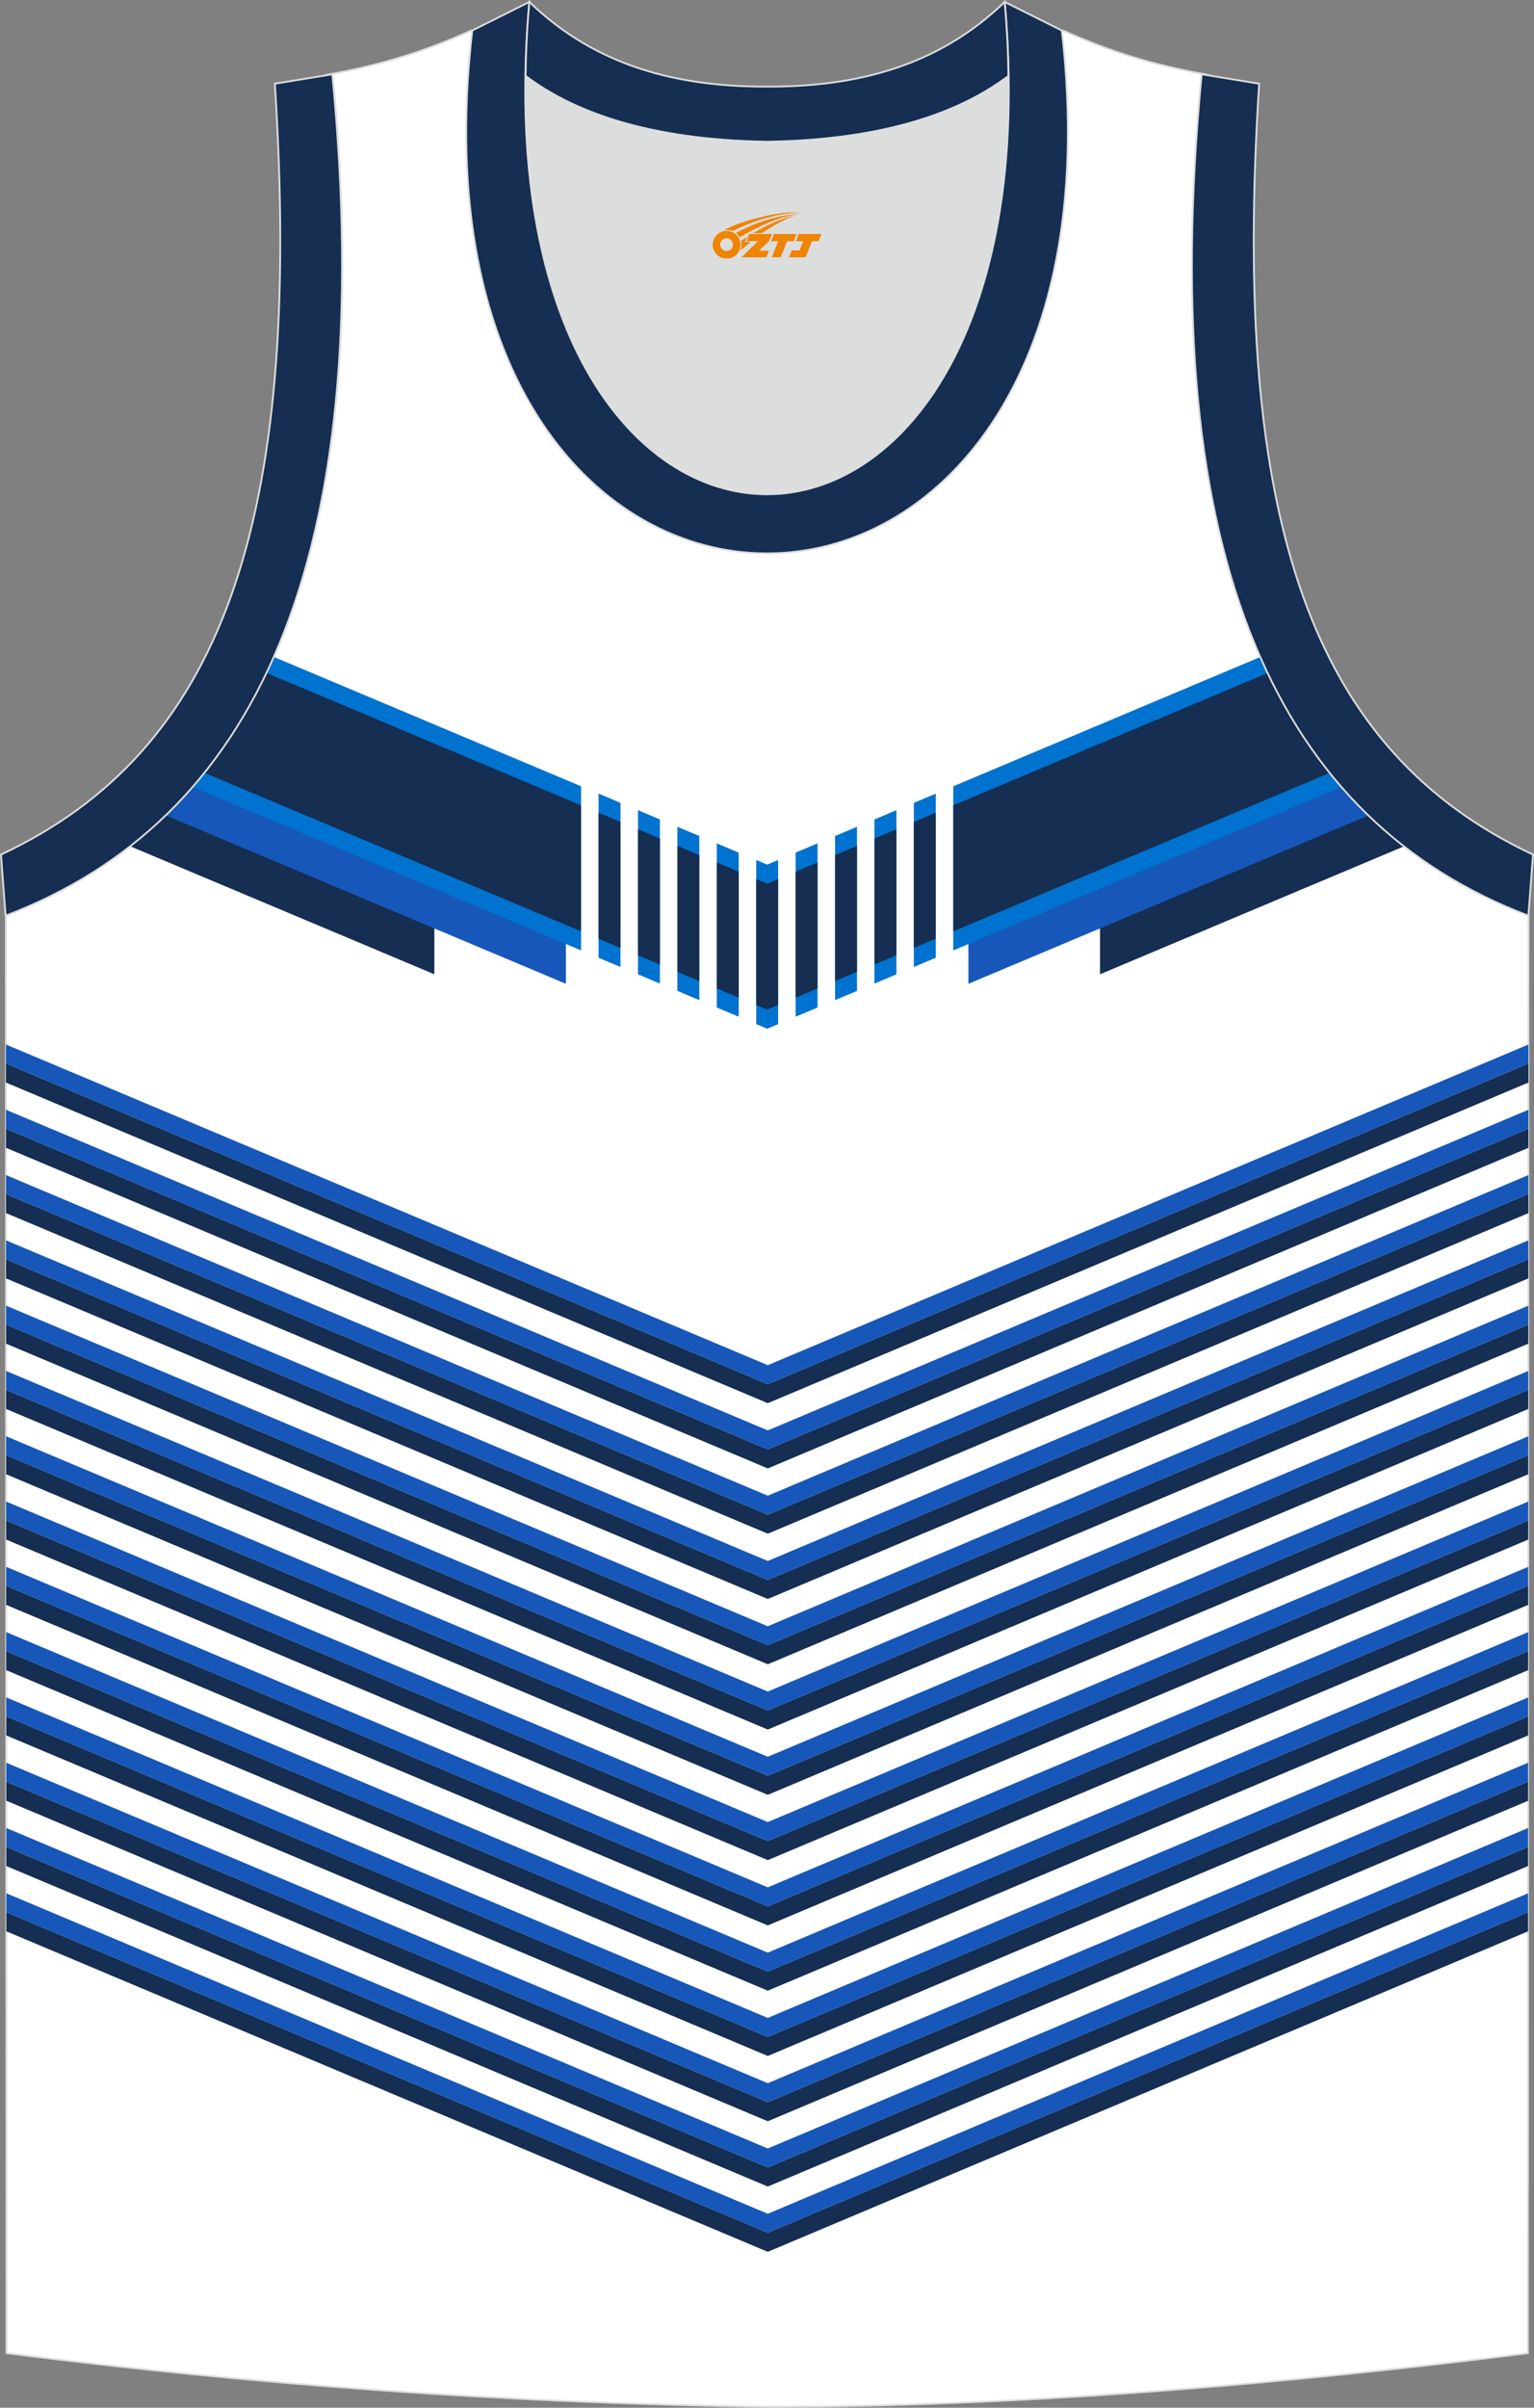
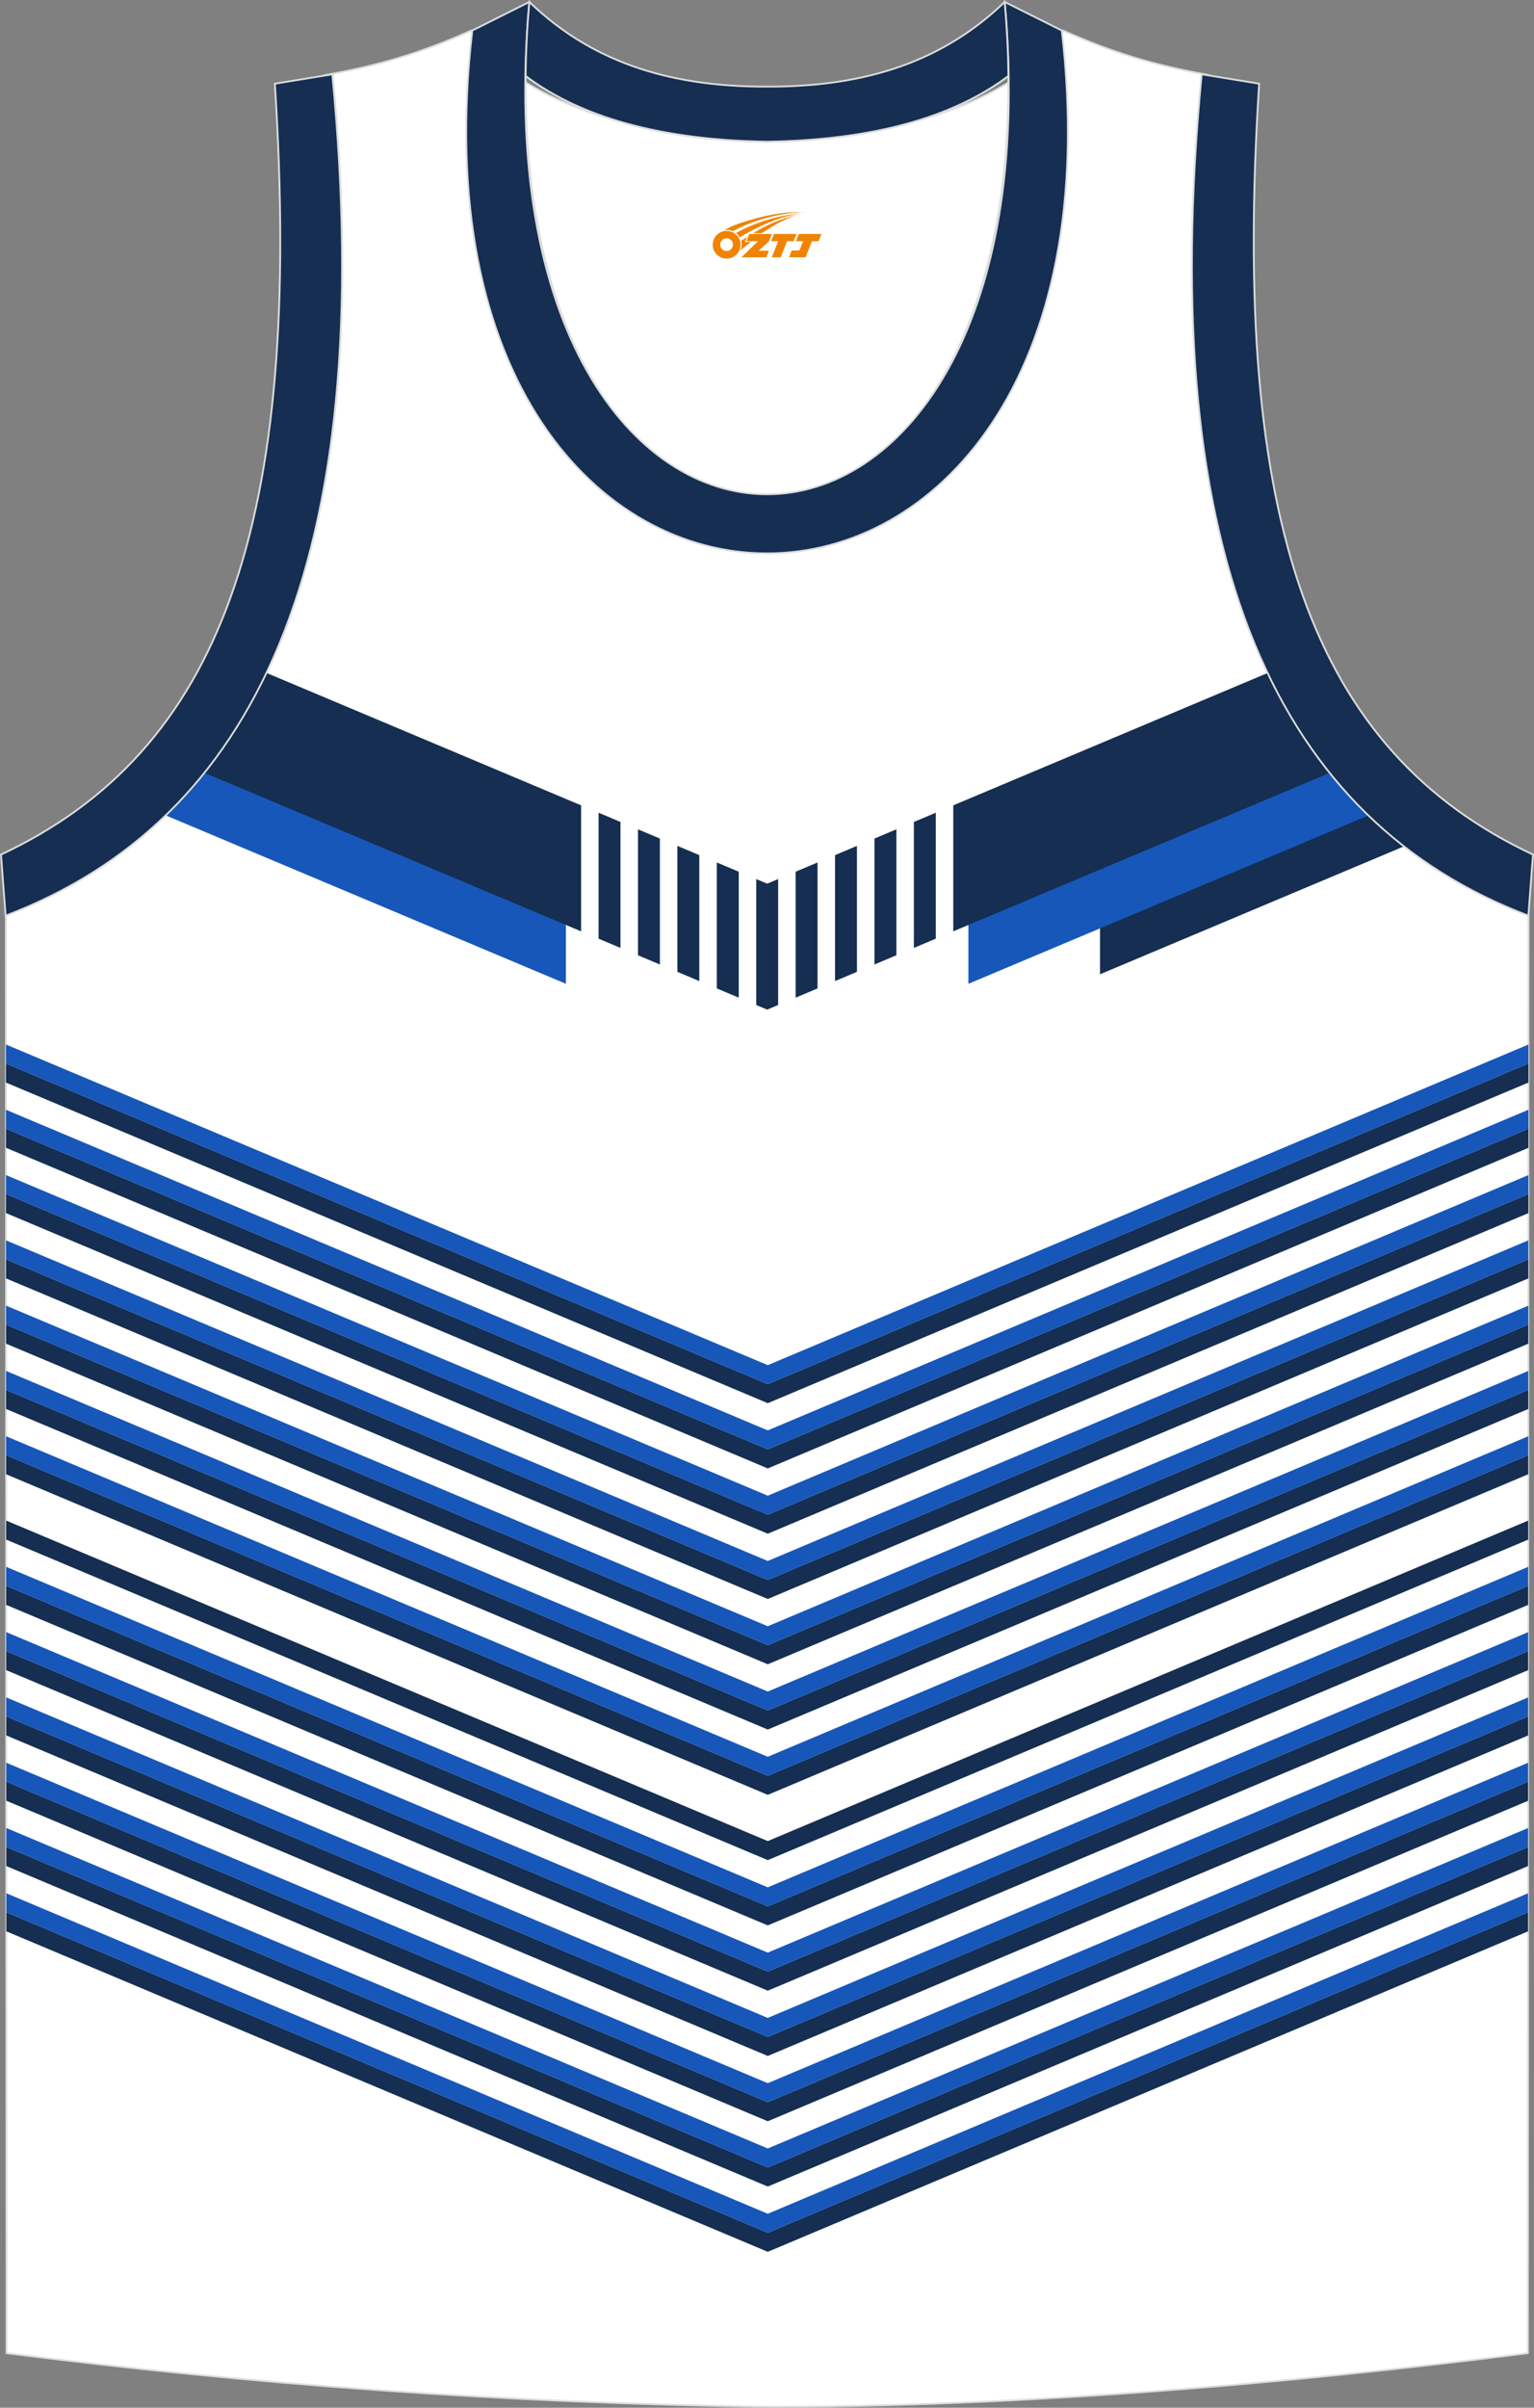
<svg xmlns="http://www.w3.org/2000/svg" version="1.1" id="图层_1" x="0px" y="0px" width="338.74px" height="531.5px" viewBox="0 0 338.72 531.46" enable-background="new 0 0 338.72 531.46" xml:space="preserve">
  <rect x="0" y="0" width="338.72" height="531.46" fill="#808080" stroke="none" />
  <path fill-rule="evenodd" clip-rule="evenodd" fill="#FFFFFF" stroke="#DCDDDD" stroke-width="0.4" stroke-miterlimit="22.926" d="  M169.42,531.26c-0.02,0-0.03,0-0.05,0H169.42L169.42,531.26L169.42,531.26L169.42,531.26L169.42,531.26L169.42,531.26z   M169.37,531.26c-57.33-0.83-113.24-4.87-167.93-11.85L1.29,202.04c54.49-20.76,82.59-77.2,72.14-185.76l-0.02,0  C83.96,14.29,93,11.7,104.03,6.75c8.71,14.7,36.36,24.12,65.37,24.54c29-0.42,56.66-9.85,65.37-24.54  c11.05,4.96,20.07,7.55,30.62,9.53h-0.02c-10.47,108.56,17.65,165,72.14,185.76l-0.14,317.37  C283.09,526.34,224.03,531.26,169.37,531.26z" />
  <g>
    <g>
      <g>
        <polygon fill-rule="evenodd" clip-rule="evenodd" fill="#152E51" points="337.49,238.95 171.04,309.09 169.53,309.72      168.03,309.09 1.31,238.95 1.31,234.75 169.53,305.53 337.49,234.75    " />
        <polygon fill-rule="evenodd" clip-rule="evenodd" fill="#1757B9" points="1.31,230.55 169.53,301.33 337.49,230.55      337.49,234.75 169.53,305.53 1.31,234.75    " />
      </g>
      <g>
        <polygon fill-rule="evenodd" clip-rule="evenodd" fill="#152E51" points="337.48,253.36 171.04,323.49 169.53,324.13      168.03,323.49 1.32,253.35 1.32,249.15 169.53,319.93 337.49,249.15    " />
        <polygon fill-rule="evenodd" clip-rule="evenodd" fill="#1757B9" points="1.31,244.95 169.53,315.73 337.49,244.95      337.49,249.15 169.53,319.93 1.32,249.15    " />
      </g>
      <g>
        <polygon fill-rule="evenodd" clip-rule="evenodd" fill="#152E51" points="337.48,267.77 171.04,337.9 169.53,338.53      168.03,337.9 1.32,267.76 1.32,263.56 169.53,334.34 337.48,263.57    " />
        <polygon fill-rule="evenodd" clip-rule="evenodd" fill="#1757B9" points="1.32,259.37 169.53,330.14 337.48,259.37      337.48,263.57 169.53,334.34 1.32,263.56    " />
      </g>
      <g>
        <polygon fill-rule="evenodd" clip-rule="evenodd" fill="#152E51" points="337.47,282.18 171.04,352.31 169.53,352.94      168.03,352.31 1.33,282.18 1.33,277.98 169.53,348.75 337.47,277.98    " />
        <polygon fill-rule="evenodd" clip-rule="evenodd" fill="#1757B9" points="1.33,273.78 169.53,344.55 337.47,273.78      337.47,277.98 169.53,348.75 1.33,277.98    " />
      </g>
      <g>
        <polygon fill-rule="evenodd" clip-rule="evenodd" fill="#152E51" points="337.46,296.59 171.04,366.72 169.53,367.35      168.03,366.72 1.34,296.59 1.34,292.39 169.53,363.15 337.47,292.39    " />
        <polygon fill-rule="evenodd" clip-rule="evenodd" fill="#1757B9" points="1.33,288.19 169.53,358.96 337.47,288.19      337.47,292.39 169.53,363.15 1.34,292.39    " />
      </g>
      <g>
        <polygon fill-rule="evenodd" clip-rule="evenodd" fill="#152E51" points="337.46,311 171.04,381.13 169.53,381.76 168.03,381.13      1.34,311 1.34,306.8 169.53,377.56 337.46,306.8    " />
        <polygon fill-rule="evenodd" clip-rule="evenodd" fill="#1757B9" points="1.34,302.6 169.53,373.37 337.46,302.6 337.46,306.8      169.53,377.56 1.34,306.8    " />
      </g>
      <g>
        <polygon fill-rule="evenodd" clip-rule="evenodd" fill="#152E51" points="337.45,325.41 171.04,395.54 169.53,396.17      168.03,395.54 1.35,325.41 1.35,321.21 169.53,391.97 337.45,321.21    " />
        <polygon fill-rule="evenodd" clip-rule="evenodd" fill="#1757B9" points="1.35,317.02 169.53,387.77 337.46,317.02      337.45,321.21 169.53,391.97 1.35,321.21    " />
      </g>
      <g>
        <polygon fill-rule="evenodd" clip-rule="evenodd" fill="#152E51" points="337.45,339.83 171.04,409.95 169.53,410.58      168.03,409.95 1.36,339.83 1.36,335.63 169.53,406.38 337.45,335.63    " />
-         <polygon fill-rule="evenodd" clip-rule="evenodd" fill="#1757B9" points="1.35,331.43 169.53,402.18 337.45,331.43      337.45,335.63 169.53,406.38 1.36,335.63    " />
      </g>
      <g>
        <polygon fill-rule="evenodd" clip-rule="evenodd" fill="#152E51" points="337.44,354.24 171.04,424.36 169.53,424.99      168.03,424.36 1.36,354.24 1.36,350.04 169.53,420.79 337.44,350.04    " />
        <polygon fill-rule="evenodd" clip-rule="evenodd" fill="#1757B9" points="1.36,345.84 169.53,416.59 337.44,345.84      337.44,350.04 169.53,420.79 1.36,350.04    " />
      </g>
      <g>
        <polygon fill-rule="evenodd" clip-rule="evenodd" fill="#152E51" points="337.43,368.65 171.04,438.77 169.53,439.4      168.03,438.77 1.37,368.65 1.37,364.45 169.53,435.2 337.43,364.45    " />
        <polygon fill-rule="evenodd" clip-rule="evenodd" fill="#1757B9" points="1.37,360.25 169.53,431 337.44,360.25 337.43,364.45      169.53,435.2 1.37,364.45    " />
      </g>
      <g>
        <polygon fill-rule="evenodd" clip-rule="evenodd" fill="#152E51" points="337.43,383.06 171.04,453.18 169.53,453.81      168.03,453.18 1.38,383.06 1.38,378.86 169.53,449.61 337.43,378.86    " />
        <polygon fill-rule="evenodd" clip-rule="evenodd" fill="#1757B9" points="1.37,374.66 169.53,445.41 337.43,374.66      337.43,378.86 169.53,449.61 1.38,378.86    " />
      </g>
      <g>
        <polygon fill-rule="evenodd" clip-rule="evenodd" fill="#152E51" points="337.42,397.48 171.04,467.59 169.53,468.22      168.03,467.59 1.39,397.47 1.38,393.27 169.53,464.02 337.42,393.27    " />
        <polygon fill-rule="evenodd" clip-rule="evenodd" fill="#1757B9" points="1.38,389.08 169.53,459.82 337.42,389.08      337.42,393.27 169.53,464.02 1.38,393.27    " />
      </g>
      <g>
        <polygon fill-rule="evenodd" clip-rule="evenodd" fill="#152E51" points="337.41,411.89 171.04,482 169.53,482.63 168.03,482      1.39,411.89 1.39,407.69 169.53,478.43 337.42,407.69    " />
        <polygon fill-rule="evenodd" clip-rule="evenodd" fill="#1757B9" points="1.39,403.49 169.53,474.23 337.42,403.49      337.42,407.69 169.53,478.43 1.39,407.69    " />
      </g>
      <g>
        <polygon fill-rule="evenodd" clip-rule="evenodd" fill="#152E51" points="337.41,426.3 171.04,496.41 169.53,497.04      168.03,496.41 1.4,426.3 1.4,422.1 169.53,492.84 337.41,422.1    " />
        <polygon fill-rule="evenodd" clip-rule="evenodd" fill="#1757B9" points="1.4,417.9 169.53,488.64 337.41,417.9 337.41,422.1      169.53,492.84 1.4,422.1    " />
      </g>
    </g>
    <g>
-       <path fill-rule="evenodd" clip-rule="evenodd" fill="#152E51" d="M95.91,215.05l-67.2-28.27c9.11-7.09,17.01-15.81,23.6-26.32    l43.6,18.35V215.05z" />
      <path fill-rule="evenodd" clip-rule="evenodd" fill="#1757B9" d="M124.96,217.15l-88.4-37.19c7.95-7.67,14.78-16.85,20.4-27.66    l68,28.62V217.15z" />
      <path fill-rule="evenodd" clip-rule="evenodd" fill="#152E51" d="M242.89,215.05l67.2-28.27c-9.11-7.09-17.01-15.81-23.6-26.31    l-43.6,18.35V215.05z" />
      <path fill-rule="evenodd" clip-rule="evenodd" fill="#1757B9" d="M213.83,217.15l88.4-37.19c-7.95-7.67-14.78-16.85-20.4-27.66    l-68,28.62V217.15z" />
-       <path fill-rule="evenodd" clip-rule="evenodd" fill="#0072CF" d="M210.49,209.78l85.78-36.09c-7.06-8.11-13.07-17.64-17.95-28.69    l-67.83,28.55V209.78L210.49,209.78z M42.52,173.69c7.06-8.11,13.06-17.64,17.95-28.69l67.84,28.55v36.23L42.52,173.69    L42.52,173.69z M201.79,213.44l4.84-2.04v-36.23l-4.84,2.04V213.44L201.79,213.44z M193.09,217.1l4.84-2.04v-36.23l-4.84,2.04    V217.1L193.09,217.1z M184.39,220.76l4.84-2.04v-36.23l-4.84,2.04V220.76L184.39,220.76z M175.68,224.42l4.84-2.04v-36.23    l-4.84,2.04V224.42L175.68,224.42z M169.4,227.07l2.42-1.02v-36.23l-2.42,1.02V227.07z M169.4,227.07l-2.42-1.02v-36.23l2.42,1.02    V227.07L169.4,227.07z M163.11,224.42l-4.84-2.04v-36.23l4.84,2.04V224.42L163.11,224.42z M154.41,220.76l-4.84-2.04v-36.23    l4.84,2.04V220.76L154.41,220.76z M145.71,217.1l-4.84-2.04v-36.23l4.84,2.04V217.1L145.71,217.1z M137.01,213.44l-4.84-2.04    v-36.23l4.84,2.04V213.44z" />
      <path fill-rule="evenodd" clip-rule="evenodd" fill="#152E51" d="M293.68,170.57l-83.19,35v-27.81l69.46-29.23    C283.88,156.74,288.47,164.08,293.68,170.57L293.68,170.57z M45.12,170.57c5.21-6.49,9.79-13.82,13.72-22.04l69.47,29.23v27.81    L45.12,170.57L45.12,170.57z M206.63,207.19l-4.84,2.04v-27.8l4.84-2.04V207.19L206.63,207.19z M197.93,210.85l-4.84,2.04v-27.8    l4.84-2.04V210.85L197.93,210.85z M189.22,214.51l-4.84,2.04v-27.8l4.84-2.04V214.51L189.22,214.51z M180.52,218.17l-4.84,2.04    v-27.8l4.84-2.04V218.17L180.52,218.17z M171.82,221.83l-2.42,1.02v-27.8l2.42-1.02V221.83L171.82,221.83z M166.98,221.83    l2.42,1.02v-27.8l-2.42-1.02V221.83L166.98,221.83z M158.28,218.17l4.84,2.04v-27.8l-4.84-2.04V218.17L158.28,218.17z     M149.57,214.51l4.84,2.04v-27.8l-4.84-2.04V214.51L149.57,214.51z M140.87,210.85l4.84,2.04v-27.8l-4.84-2.04V210.85    L140.87,210.85z M132.17,207.19l4.84,2.04v-27.8l-4.84-2.04V207.19z" />
    </g>
  </g>
-   <path fill-rule="evenodd" clip-rule="evenodd" fill="#DCDDDD" d="M169.37,31.29c26.44-0.42,42.89-6.7,53.24-14.49  c0.02-0.06,0.03-0.12,0.05-0.18c1.15,123.98-107.73,123.98-106.59,0c0.02,0.06,0.03,0.12,0.05,0.18  C126.49,24.59,142.94,30.88,169.37,31.29z" />
  <path fill-rule="evenodd" clip-rule="evenodd" fill="none" stroke="#DCDDDD" stroke-width="0.4" stroke-miterlimit="22.926" d="  M169.36,31.29c26.43-0.42,42.89-6.7,53.24-14.48c0.02-0.06,0.03-0.12,0.05-0.18c1.15,123.98-107.73,123.98-106.59,0  c0.02,0.06,0.03,0.12,0.05,0.18C126.48,24.59,142.94,30.88,169.36,31.29z" />
  <path fill-rule="evenodd" clip-rule="evenodd" fill="#152E51" stroke="#DCDDDD" stroke-width="0.4" stroke-miterlimit="22.926" d="  M116.88,0.43c-12.96,144.89,117.93,144.89,104.97,0l12.61,6.3c17.78,153.89-147.96,153.89-130.18,0L116.88,0.43z" />
  <path fill-rule="evenodd" clip-rule="evenodd" fill="#152E51" stroke="#DCDDDD" stroke-width="0.4" stroke-miterlimit="22.926" d="  M116.88,0.43c14.81,14.29,32.9,18.74,52.48,18.69c19.59,0.05,37.67-4.39,52.48-18.69c0.5,5.62,0.77,11.01,0.82,16.18  c-0.02,0.06-0.03,0.13-0.05,0.19c-10.36,7.79-26.82,14.06-53.24,14.48c-26.44-0.42-42.89-6.7-53.25-14.48  c-0.02-0.06-0.03-0.13-0.05-0.19C116.11,11.44,116.38,6.06,116.88,0.43z" />
  <path fill-rule="evenodd" clip-rule="evenodd" fill="#152E51" stroke="#DCDDDD" stroke-width="0.4" stroke-miterlimit="22.926" d="  M337.48,202.12c-54.49-20.76-82.59-77.19-72.14-185.72l12.69,2.07c-6.29,97.61,12,147.43,60.47,170.16L337.48,202.12z" />
  <path fill-rule="evenodd" clip-rule="evenodd" fill="#152E51" stroke="#DCDDDD" stroke-width="0.4" stroke-miterlimit="22.926" d="  M1.24,202.12c54.49-20.76,82.59-77.19,72.14-185.72l-12.69,2.07c6.29,97.61-12,147.43-60.47,170.16L1.24,202.12z" />
  <g id="图层_x0020_1">
    <path fill="#F08300" d="M157.55,55.04c0.416,1.136,1.472,1.984,2.752,2.032c0.144,0,0.304,0,0.448-0.016h0.016   c0.016,0,0.064,0,0.128-0.016c0.032,0,0.048-0.016,0.08-0.016c0.064-0.016,0.144-0.032,0.224-0.048c0.016,0,0.016,0,0.032,0   c0.192-0.048,0.4-0.112,0.576-0.208c0.192-0.096,0.4-0.224,0.608-0.384c0.672-0.56,1.104-1.408,1.104-2.352   c0-0.224-0.032-0.448-0.08-0.672l0,0C163.39,53.16,163.34,52.99,163.26,52.81C162.79,51.72,161.71,50.96,160.44,50.96C158.75,50.96,157.37,52.33,157.37,54.03C157.37,54.38,157.43,54.72,157.55,55.04L157.55,55.04L157.55,55.04z M161.85,54.06L161.85,54.06C161.82,54.84,161.16,55.44,160.38,55.4C159.59,55.37,159,54.72,159.03,53.93c0.032-0.784,0.688-1.376,1.472-1.344   C161.27,52.62,161.88,53.29,161.85,54.06L161.85,54.06z" />
    <polygon fill="#F08300" points="175.88,51.64 ,175.24,53.23 ,173.8,53.23 ,172.38,56.78 ,170.43,56.78 ,171.83,53.23 ,170.25,53.23    ,170.89,51.64" />
    <path fill="#F08300" d="M177.85,46.91c-1.008-0.096-3.024-0.144-5.056,0.112c-2.416,0.304-5.152,0.912-7.616,1.664   C163.13,49.29,161.26,50.01,159.91,50.78C160.11,50.75,160.3,50.73,160.49,50.73c0.48,0,0.944,0.112,1.36,0.288   C165.95,48.7,173.15,46.65,177.85,46.91L177.85,46.91L177.85,46.91z" />
    <path fill="#F08300" d="M163.32,52.38c4-2.368,8.88-4.672,13.488-5.248c-4.608,0.288-10.224,2-14.288,4.304   C162.84,51.69,163.11,52.01,163.32,52.38C163.32,52.38,163.32,52.38,163.32,52.38z" />
    <polygon fill="#F08300" points="181.37,51.64 ,180.75,53.23 ,179.29,53.23 ,177.88,56.78 ,177.42,56.78 ,175.91,56.78 ,174.22,56.78    ,174.81,55.28 ,176.52,55.28 ,177.34,53.23 ,175.75,53.23 ,176.39,51.64" />
    <polygon fill="#F08300" points="170.46,51.64 ,169.82,53.23 ,167.53,55.34 ,169.79,55.34 ,169.21,56.78 ,163.72,56.78 ,167.39,53.23    ,164.81,53.23 ,165.45,51.64" />
    <path fill="#F08300" d="M175.74,47.5c-3.376,0.752-6.464,2.192-9.424,3.952h1.888C170.63,49.88,172.97,48.45,175.74,47.5z    M164.94,52.32C164.31,52.7,164.25,52.75,163.64,53.16c0.064,0.256,0.112,0.544,0.112,0.816c0,0.496-0.112,0.976-0.32,1.392   c0.176-0.16,0.32-0.304,0.432-0.4c0.272-0.24,0.768-0.64,1.6-1.296l0.32-0.256H164.46l0,0L164.94,52.32L164.94,52.32L164.94,52.32z" />
  </g>
</svg>